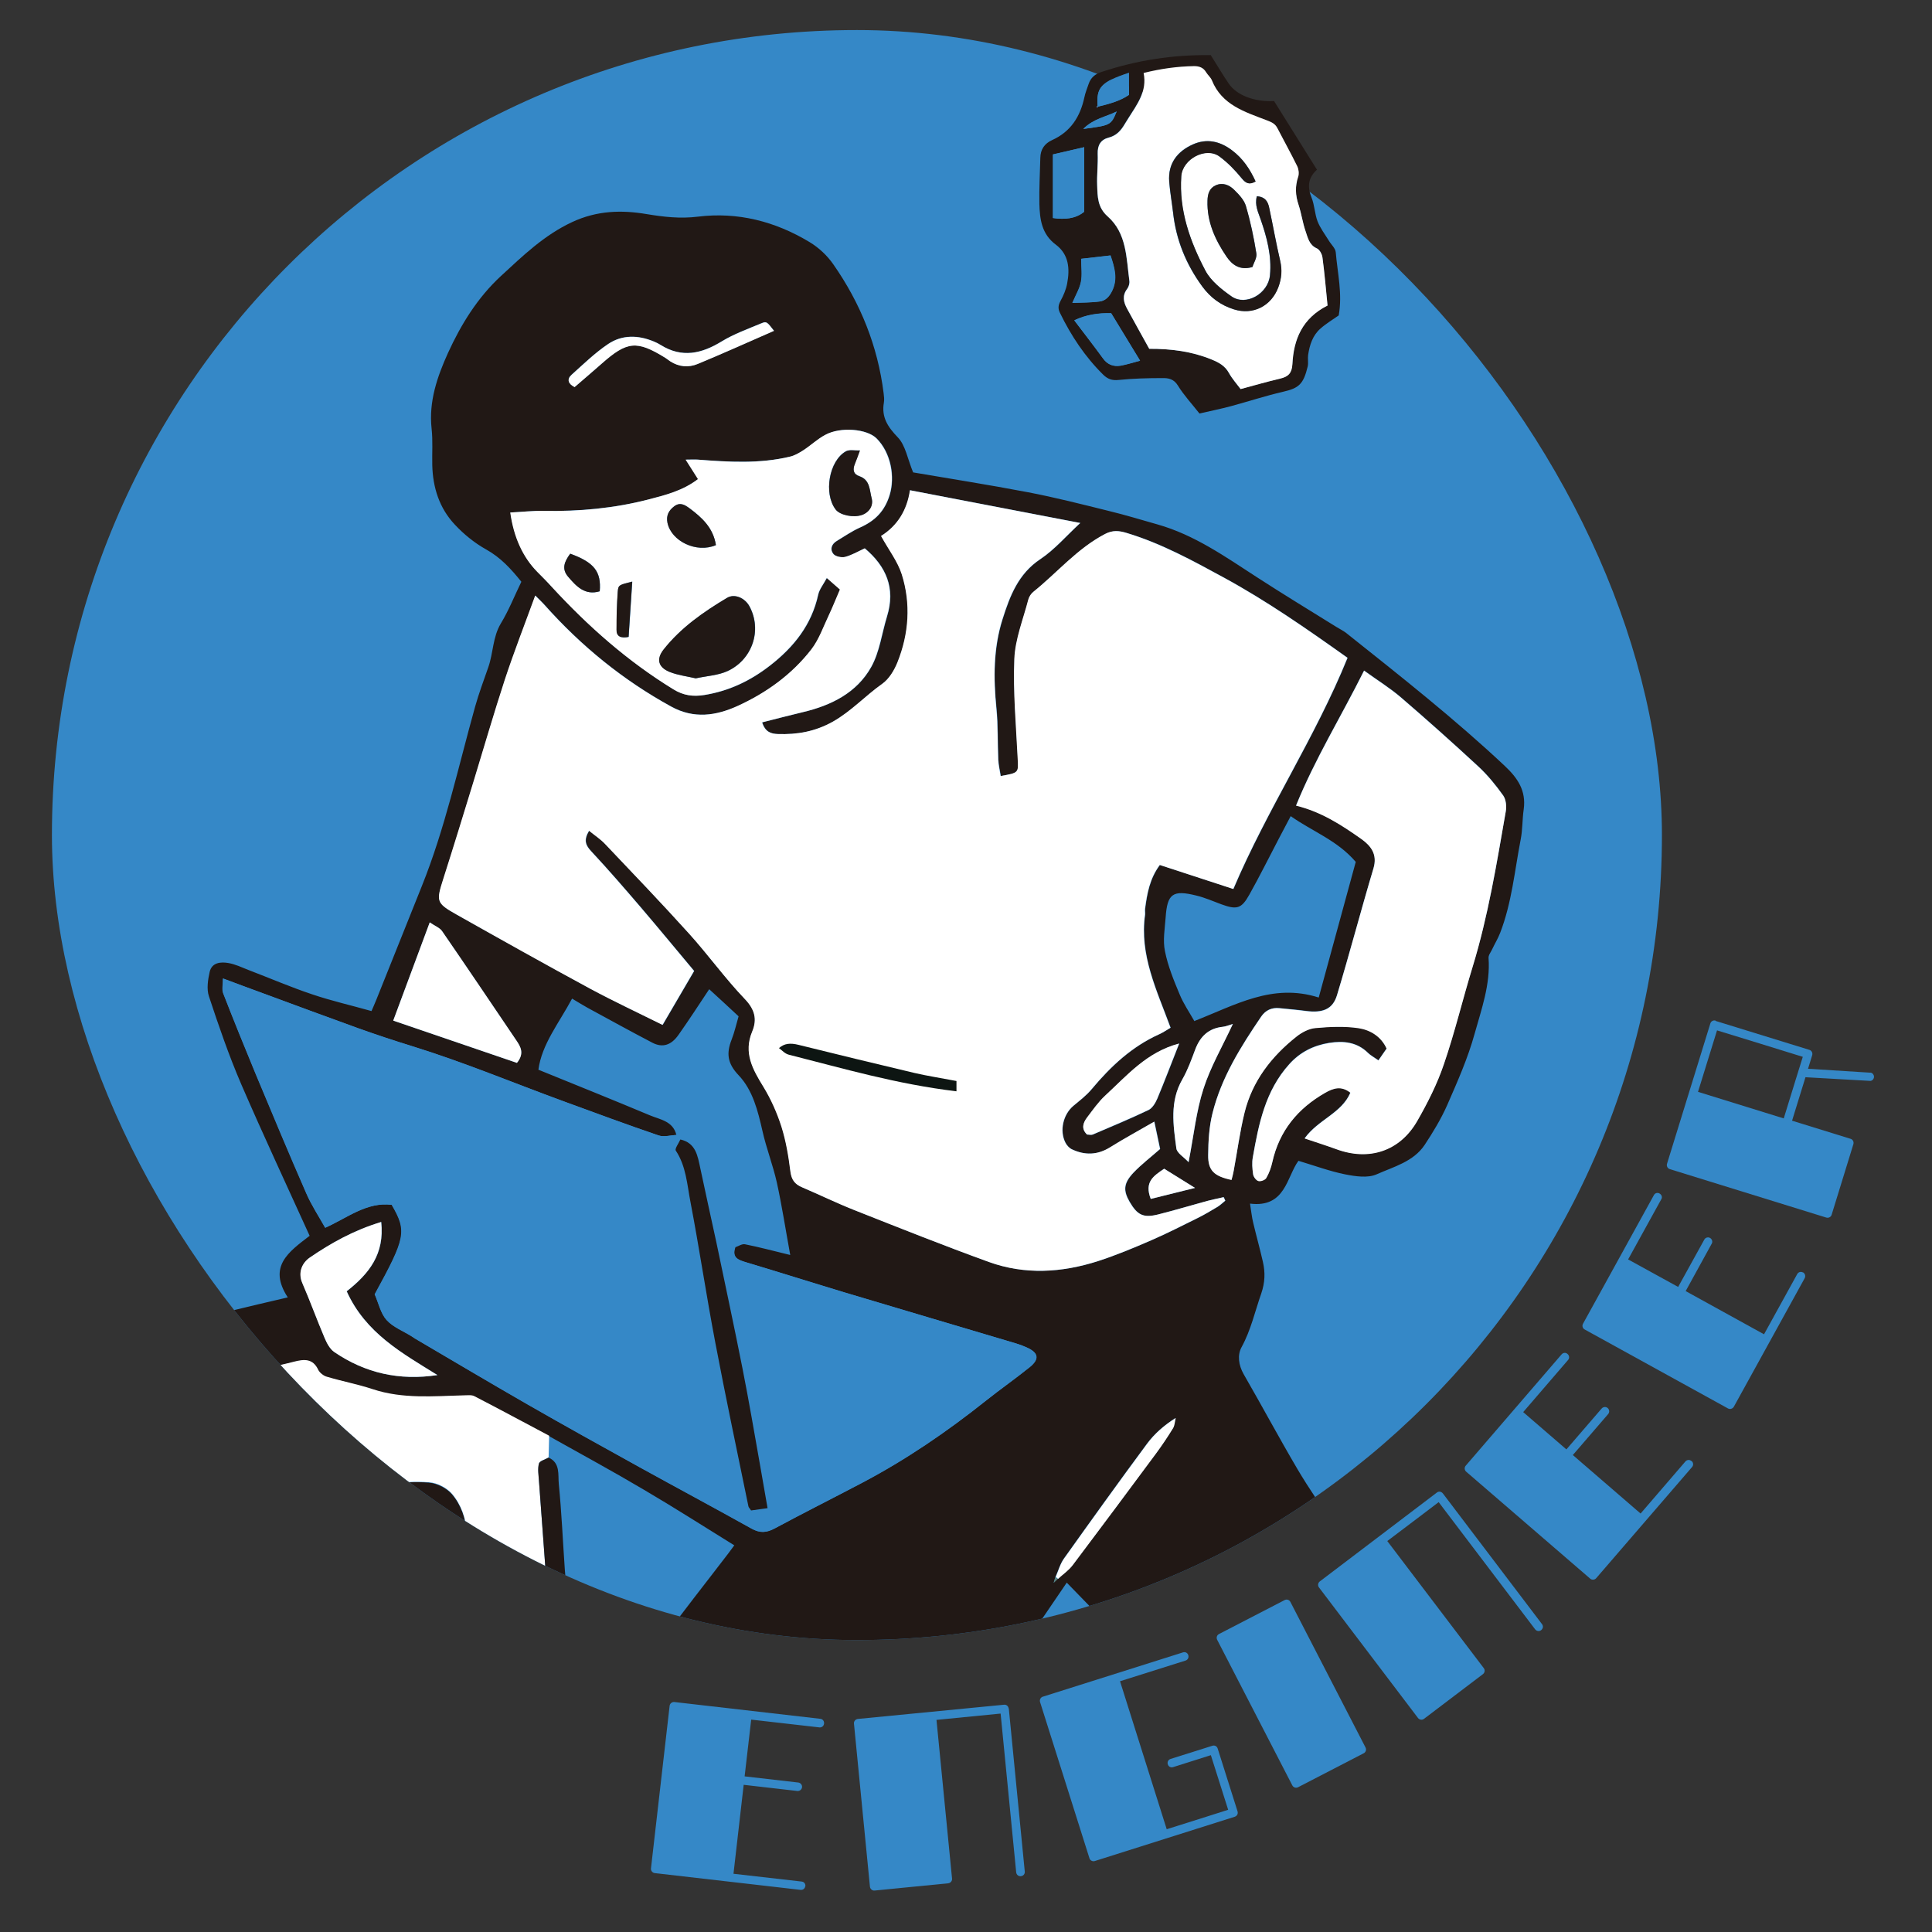
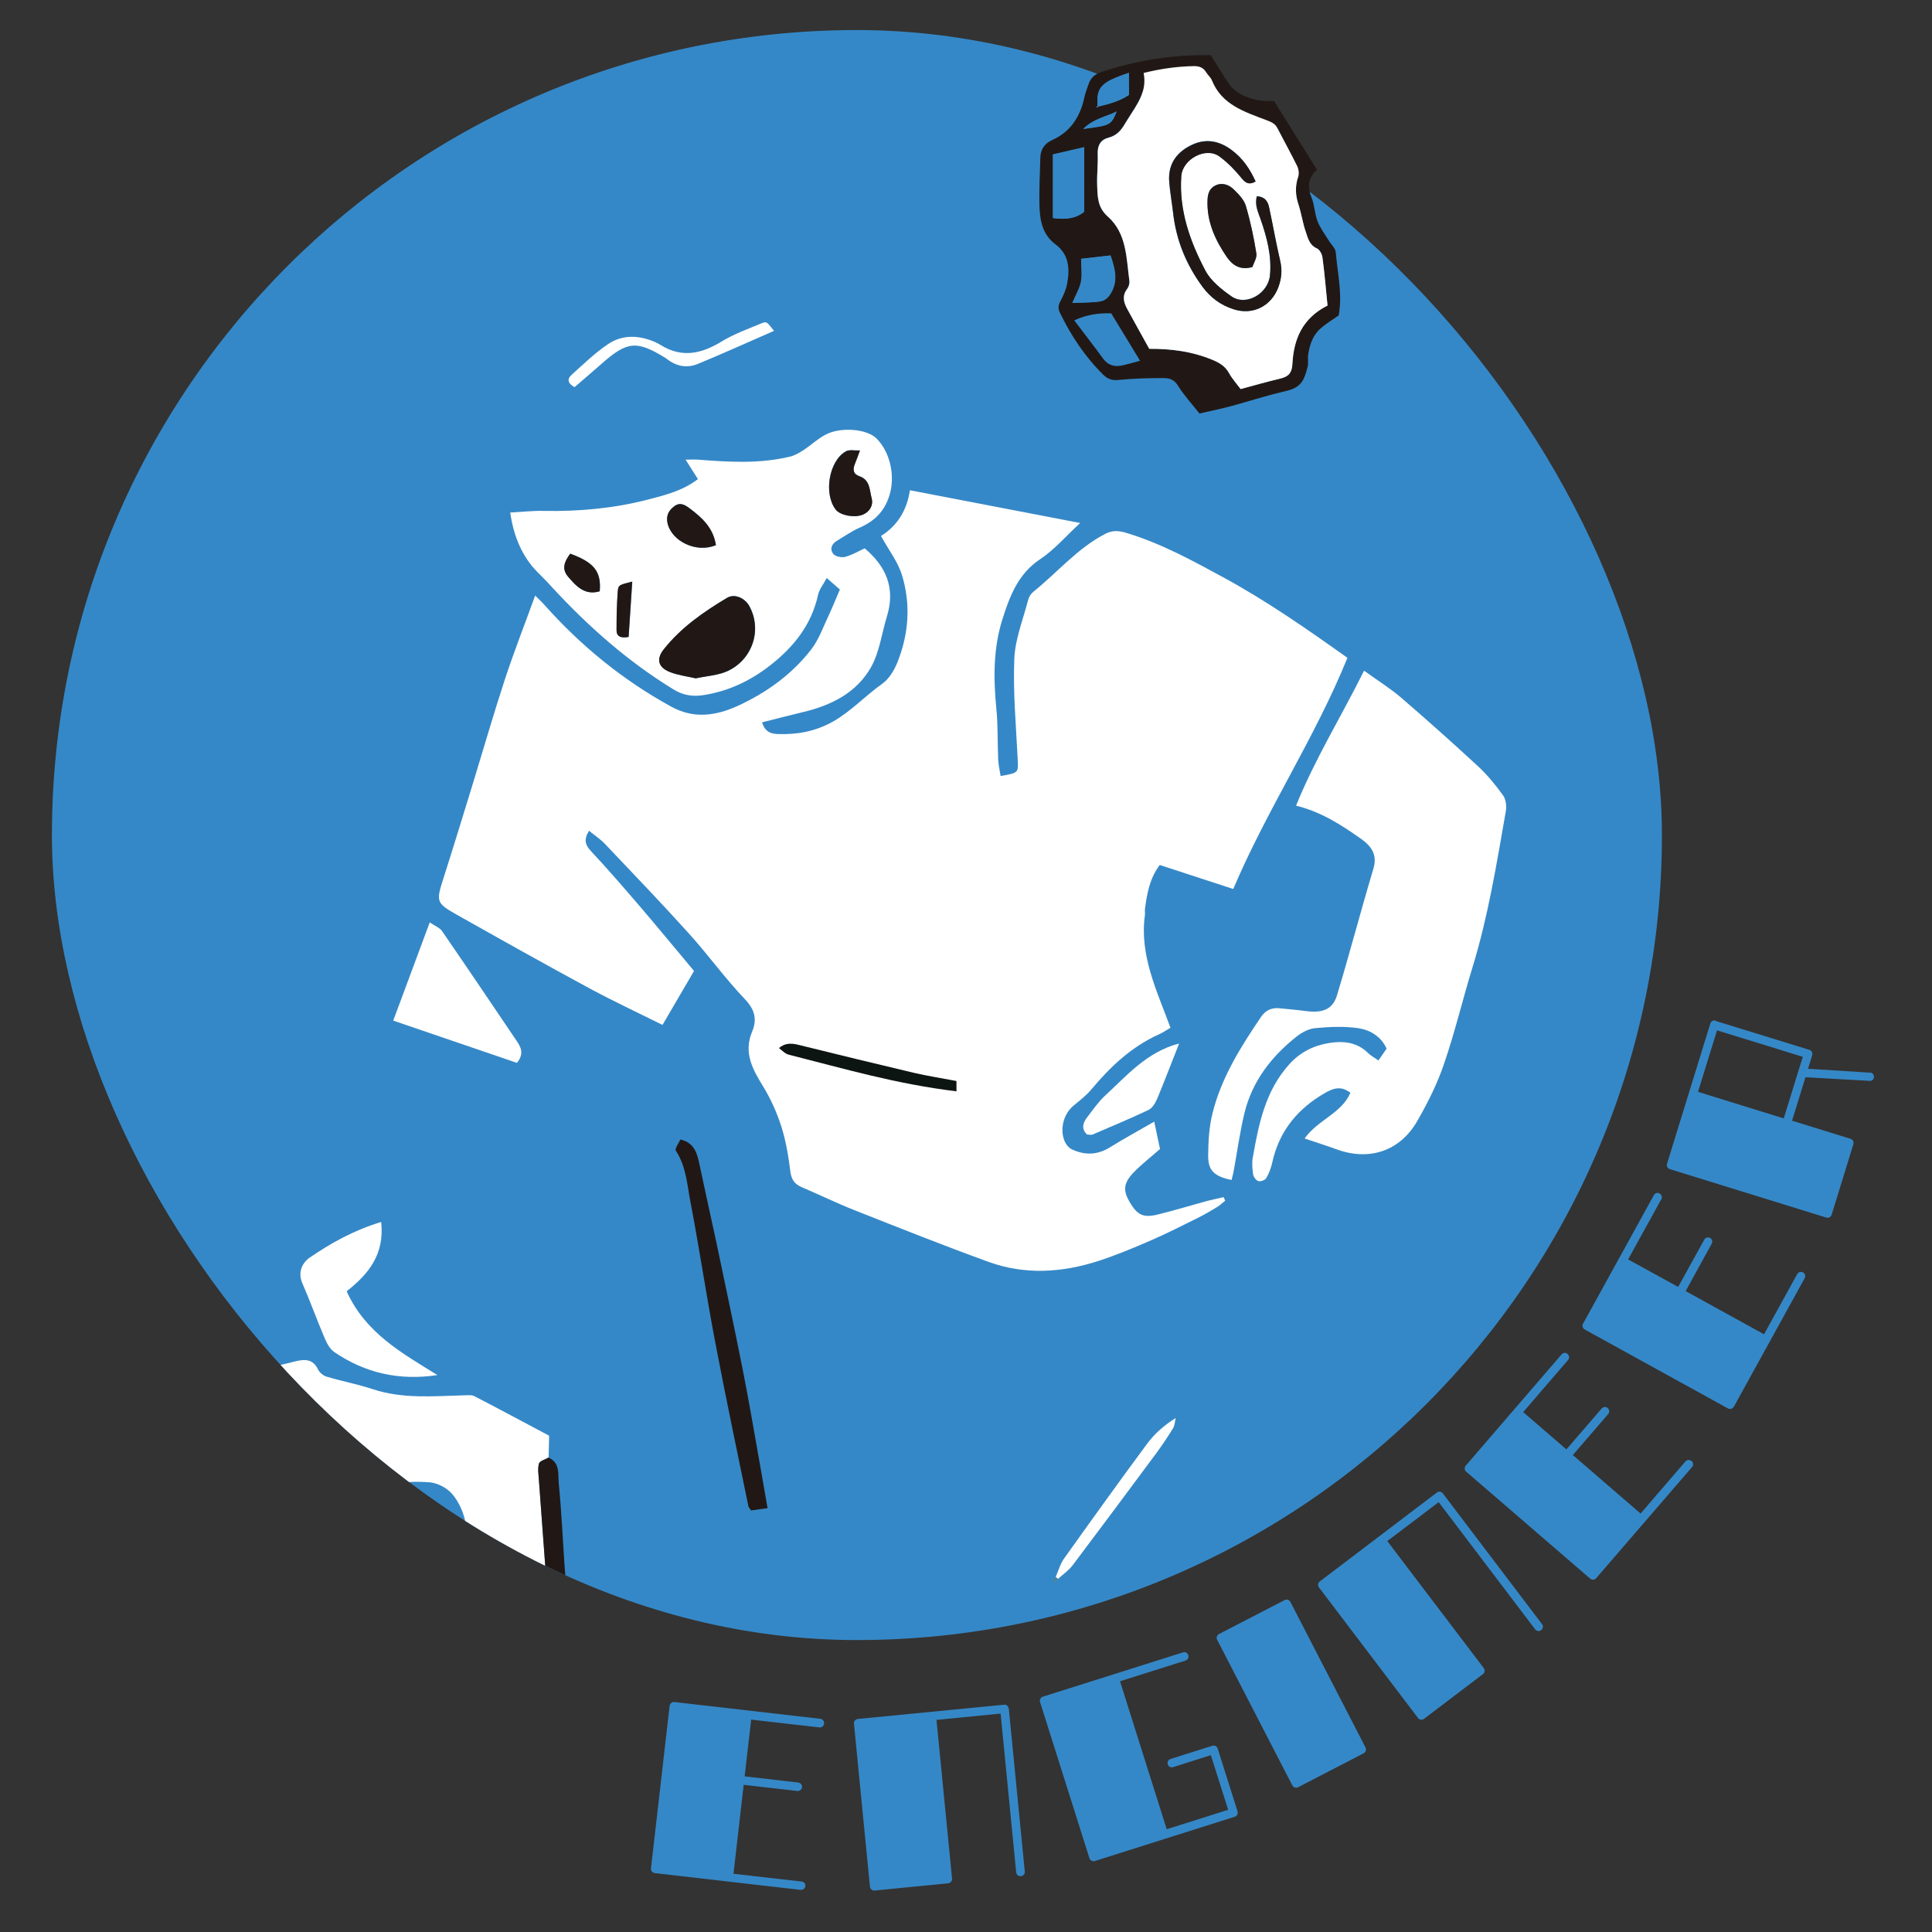
<svg xmlns="http://www.w3.org/2000/svg" id="b" width="144" height="144" viewBox="0 0 144 144">
  <rect x="0" y="0" width="144" height="144" fill="#333333" stroke="none" />
  <defs>
    <style>.f{fill:none;}.f,.g,.h,.i,.j,.k,.l,.m,.n{stroke-width:0px;}.g{fill:#0a110f;}.h{fill:#0f1815;}.i{fill:#5e8378;}.o{clip-path:url(#e);}.p{clip-path:url(#d);}.j{fill:#3588c7;}.k{fill:#0d1512;}.l{fill:#211815;}.m{fill:#fff;}.n{fill:#607fba;}</style>
    <clipPath id="d">
      <rect class="f" width="144" height="144" />
    </clipPath>
    <clipPath id="e">
      <rect class="f" x="3.87" y="2.24" width="120" height="120" rx="60" ry="60" />
    </clipPath>
  </defs>
  <g id="c">
    <g class="p">
      <rect class="j" x="3.87" y="2.24" width="120" height="120" rx="60" ry="60" />
      <path class="l" d="M90.23,4.09c.49.77.9,1.48,1.36,2.15.59.86,1.91,1.37,3.37,1.29,1.03,1.64,2.09,3.34,3.2,5.12-.67.59-.73,1.29-.4,2.09.22.55.23,1.19.44,1.75.2.51.55.97.84,1.44.18.3.5.58.52.88.13,1.55.51,3.09.22,4.7-.44.31-.93.6-1.35.97-.59.51-.82,1.23-.93,1.98-.04.28.03.58-.03.85-.32,1.32-.65,1.62-1.84,1.89-1.3.3-2.58.72-3.87,1.07-.78.21-1.58.37-2.36.55-.58-.74-1.17-1.37-1.61-2.09-.3-.49-.72-.56-1.16-.55-1.09,0-2.18.03-3.26.14-.49.05-.81-.07-1.14-.39-1.36-1.34-2.4-2.91-3.23-4.62-.16-.33-.12-.57.05-.89.22-.4.41-.85.49-1.29.21-1.1.13-2.17-.85-2.9-1.05-.78-1.19-1.89-1.22-3.04-.02-1.14.04-2.28.07-3.42.01-.63.31-1.07.88-1.33,1.38-.62,2.09-1.74,2.4-3.17.07-.35.21-.68.32-1.01.16-.47.47-.74.97-.9,2.62-.87,5.31-1.29,8.11-1.25ZM81.83,7.95c.82-.2,1.64-.41,2.32-.88v-1.65c-2.12.7-2.44,1.11-2.34,2.5-.03,0-.06,0-.09,0,.02.03.05.07.07.1.01-.03.02-.06.04-.09ZM98.94,22.78c-.12-1.2-.22-2.4-.38-3.6-.03-.24-.21-.58-.41-.67-.59-.26-.68-.81-.85-1.29-.22-.64-.31-1.32-.52-1.96-.24-.71-.27-1.38-.03-2.09.08-.23.04-.57-.07-.79-.47-.96-.99-1.89-1.48-2.84-.18-.35-.45-.45-.81-.59-1.62-.62-3.33-1.13-4.07-2.97-.09-.22-.31-.39-.43-.6-.21-.35-.52-.46-.9-.46-1.24.02-2.46.19-3.76.51.28,1.37-.49,2.35-1.13,3.37-.09.15-.2.3-.28.45-.28.47-.61.85-1.19,1-.59.15-.84.56-.82,1.2.03.78-.07,1.57-.04,2.35.03.84.02,1.65.78,2.32,1.43,1.26,1.39,3.1,1.62,4.8.03.19-.05.45-.16.6-.4.52-.27,1,0,1.5.55,1,1.1,1.99,1.64,2.97,1.62,0,3.16.19,4.63.79.54.22,1.01.47,1.31,1.01.23.43.57.8.87,1.2,1.03-.27,1.98-.55,2.95-.78.6-.14.88-.41.91-1.08.1-1.83.73-3.41,2.61-4.36ZM78.48,11.51v4.74c.9.13,1.71.05,2.33-.47v-4.81c-.8.19-1.51.35-2.33.54ZM84.97,26.88c-.78-1.28-1.46-2.4-2.15-3.53-.95-.02-1.84.1-2.75.53.74.98,1.46,1.9,2.15,2.85.34.46.78.61,1.3.53.44-.08.88-.22,1.45-.37ZM79.92,22.58c.74-.03,1.4-.02,2.06-.11.43-.06.71-.36.92-.79.43-.89.19-1.71-.12-2.64-.74.08-1.46.17-2.18.25,0,.66.08,1.2-.02,1.71-.1.5-.38.96-.64,1.58ZM83.23,8.31c-.79.4-1.73.53-2.49,1.3,2.05-.27,2.07-.28,2.49-1.3Z" />
      <path class="m" d="M98.94,22.78c-1.88.95-2.52,2.52-2.61,4.36-.04.68-.31.94-.91,1.08-.97.23-1.92.5-2.95.78-.3-.4-.63-.77-.87-1.2-.3-.55-.77-.79-1.31-1.01-1.47-.6-3.01-.8-4.63-.79-.54-.98-1.1-1.97-1.64-2.97-.27-.49-.4-.98,0-1.5.12-.16.19-.41.16-.6-.23-1.7-.19-3.54-1.62-4.8-.76-.67-.75-1.49-.78-2.32-.03-.78.07-1.57.04-2.35-.02-.64.23-1.05.82-1.2.58-.15.91-.52,1.19-1,.09-.15.19-.3.28-.45.64-1.02,1.41-2,1.13-3.37,1.29-.32,2.51-.49,3.76-.51.38,0,.69.1.9.46.13.21.34.38.43.6.74,1.84,2.46,2.35,4.07,2.97.36.14.63.24.81.59.49.95,1.01,1.88,1.48,2.84.11.23.15.56.07.79-.24.71-.21,1.38.03,2.09.21.64.3,1.32.52,1.96.17.48.26,1.03.85,1.29.2.09.38.43.41.67.16,1.19.26,2.39.38,3.6ZM93.67,14.63c-.17.65.1,1.17.28,1.7.47,1.36.84,2.73.7,4.18-.13,1.38-1.79,2.32-2.86,1.58-.75-.52-1.54-1.15-1.95-1.92-1.15-2.19-1.98-4.5-1.8-7.05.09-1.27,1.83-2.21,2.85-1.46.62.45,1.17,1.03,1.66,1.63.3.37.55.5,1.03.23-.42-.92-.95-1.72-1.77-2.33-.9-.68-1.88-.89-2.91-.43-1.17.52-1.86,1.43-1.76,2.77.06.78.2,1.55.29,2.32.22,2.03.96,3.85,2.17,5.49.61.84,1.38,1.4,2.36,1.71,1.42.45,2.79-.24,3.31-1.64.25-.67.3-1.29.14-1.98-.3-1.31-.53-2.65-.82-3.96-.09-.43-.28-.81-.93-.85ZM93.35,19.9c.09-.3.35-.69.29-1.02-.19-1.19-.44-2.37-.78-3.53-.13-.45-.52-.85-.87-1.2-.36-.36-.85-.57-1.37-.34-.48.21-.61.65-.62,1.15-.05,1.57.57,2.92,1.42,4.17.41.6.99,1.05,1.93.77Z" />
      <path class="j" d="M78.48,11.51c.82-.19,1.54-.36,2.33-.54v4.81c-.63.52-1.43.6-2.33.47v-4.74Z" />
-       <path class="j" d="M84.97,26.88c-.58.15-1.01.3-1.45.37-.52.09-.97-.07-1.3-.53-.69-.95-1.41-1.87-2.15-2.85.91-.43,1.8-.55,2.75-.53.69,1.13,1.37,2.25,2.15,3.53Z" />
      <path class="j" d="M79.92,22.58c.26-.62.55-1.08.64-1.58.1-.51.02-1.05.02-1.71.72-.08,1.44-.16,2.18-.25.32.94.55,1.75.12,2.64-.21.43-.49.73-.92.79-.65.09-1.32.07-2.06.11Z" />
      <path class="j" d="M81.81,7.92c-.1-1.39.22-1.8,2.34-2.5v1.65c-.69.47-1.5.68-2.32.88l-.02-.02Z" />
      <path class="j" d="M83.23,8.31c-.43,1.02-.44,1.03-2.49,1.3.77-.77,1.7-.9,2.49-1.3Z" />
      <path class="n" d="M81.83,7.95s-.02.06-.04.09c-.02-.03-.05-.07-.07-.1.03,0,.06,0,.09,0,0,0,.02.02.02.02Z" />
      <path class="l" d="M93.67,14.63c.65.04.84.42.93.85.28,1.32.51,2.65.82,3.96.16.69.11,1.31-.14,1.98-.53,1.4-1.89,2.09-3.31,1.64-.99-.31-1.75-.88-2.36-1.71-1.2-1.65-1.94-3.46-2.17-5.49-.09-.78-.23-1.55-.29-2.32-.1-1.34.59-2.24,1.76-2.77,1.03-.46,2.01-.25,2.91.43.82.61,1.35,1.41,1.77,2.33-.48.27-.73.13-1.03-.23-.49-.6-1.04-1.17-1.66-1.63-1.02-.75-2.76.19-2.85,1.46-.18,2.55.65,4.87,1.8,7.05.41.77,1.21,1.4,1.95,1.92,1.07.74,2.73-.2,2.86-1.58.14-1.45-.23-2.83-.7-4.18-.18-.53-.45-1.05-.28-1.7Z" />
      <path class="l" d="M93.35,19.9c-.94.28-1.52-.17-1.93-.77-.85-1.25-1.47-2.6-1.42-4.17.01-.5.14-.94.62-1.15.52-.23,1.01-.02,1.37.34.35.35.74.75.87,1.2.34,1.15.59,2.34.78,3.53.06.34-.2.72-.29,1.02Z" />
      <g class="o">
-         <path class="l" d="M34.9,135.13c-.22.27-.43.76-.67.78-1.39.13-2.47.96-3.68,1.48-2.36,1.01-4.7,2.03-7.03,3.11-1.28.59-2.48,1.36-3.75,1.97-1.19.57-2.43,1.05-3.66,1.56-3.68,1.53-7.36,3.04-11.03,4.57-.99.41-1.75.12-2.09-.97-.73-2.41-1.4-4.83-2.06-7.26-.65-2.38-1.33-4.76-1.87-7.17-.52-2.32-.91-4.66-1.3-7.01-.17-1.03-.16-2.09-.28-3.13-.22-1.82.71-3.02,2.53-3.56,1.96-.58,3.88-1.28,5.81-1.95.31-.11.58-.31.98-.52-.15-.6-.29-1.19-.44-1.78-.92-3.65-1.86-7.29-2.75-10.95-.34-1.41.13-2.31,1.47-2.81,1.6-.6,3.23-1.1,4.85-1.64,1.35-.45,2.68-.95,4.05-1.33,1.74-.48,3.5-.87,5.25-1.3.68-.16,1.36-.32,2.22-.52-1.5-2.3.06-3.39,1.63-4.59-1.71-3.77-3.46-7.51-5.1-11.3-.92-2.14-1.68-4.35-2.41-6.56-.18-.54-.07-1.24.06-1.82.17-.7.83-.75,1.4-.65.51.09.99.32,1.47.51,1.6.61,3.17,1.29,4.79,1.83,1.42.48,2.88.81,4.4,1.24.12-.28.25-.57.37-.87,1.13-2.81,2.25-5.63,3.38-8.44,1.74-4.33,2.72-8.89,3.97-13.37.28-1,.65-1.98.99-2.96.37-1.06.32-2.23.93-3.25.59-.97,1.01-2.04,1.53-3.11-.78-.97-1.55-1.81-2.63-2.41-.86-.48-1.66-1.13-2.33-1.85-1.15-1.22-1.64-2.76-1.68-4.43-.02-.91.05-1.82-.05-2.72-.22-2.03.42-3.87,1.22-5.64.97-2.12,2.19-4.11,3.94-5.73,1.65-1.52,3.22-3.05,5.32-4.03,1.85-.86,3.68-.91,5.56-.59,1.27.21,2.49.35,3.8.19,2.97-.37,5.78.35,8.34,1.9.68.41,1.31,1,1.76,1.65,2.02,2.89,3.31,6.08,3.75,9.6.03.24.06.48.02.71-.19,1.09.29,1.81,1.04,2.59.57.59.72,1.59,1.14,2.61,2.68.46,5.63.92,8.56,1.48,2,.38,3.99.89,5.97,1.38,1.24.3,2.46.67,3.69,1.02,2.75.78,5.04,2.4,7.4,3.93,1.96,1.27,3.95,2.48,5.93,3.71.24.15.51.28.73.45,4.02,3.2,8.06,6.38,11.81,9.9.97.91,1.61,1.85,1.42,3.24-.11.75-.08,1.53-.23,2.27-.45,2.33-.66,4.71-1.53,6.95-.16.42-.4.8-.59,1.21-.1.22-.29.44-.27.66.14,1.97-.53,3.81-1.04,5.64-.5,1.82-1.28,3.57-2.04,5.31-.46,1.04-1.06,2.03-1.68,2.97-.84,1.26-2.31,1.63-3.59,2.2-.66.29-1.58.15-2.34,0-1.14-.23-2.25-.64-3.48-1.01-.88,1.19-.96,3.52-3.61,3.19.09.54.13,1,.24,1.44.23.97.5,1.93.72,2.9.18.79.16,1.53-.12,2.35-.47,1.34-.77,2.73-1.47,4.01-.32.58-.23,1.34.16,2.02,1.35,2.34,2.63,4.73,4,7.06.89,1.51,1.91,2.95,2.87,4.43,2.06-1.05,4.03-2.06,6-3.06.89-.45,1.79-.9,2.69-1.34,1.44-.71,3.86-.02,4.84,1.23,1.61,2.03,2.29,4.33,2.38,6.88.08,2.14.43,4.29.33,6.41-.1,2.03-.45,4.09-1.05,6.03-.61,1.98-3.34,2.34-4.57,1.13-1.11-1.1-2.07-2.21-2.28-3.81-.04-.28-.16-.55-.25-.87-.79-.08-1.25.41-1.65.93-.78,1.01-1.49,2.09-2.3,3.07-1.49,1.8-3.03,3.56-4.58,5.3-.33.37-.83.6-1.22.88-2.42-1.13-4.03-3.08-5.71-4.94-1.36-1.51-2.66-3.06-4.19-4.44-1.15-1.04-1.93-2.48-2.99-3.63-1.76-1.92-3.61-3.76-5.51-5.73-1.26,1.87-2.43,3.54-3.55,5.26-1.87,2.87-3.63,5.82-5.59,8.62-2.19,3.12-3.68,6.56-5.13,10.04-2.32,5.55-3.88,11.33-5.47,17.11-.55,2.01-1.19,4-1.75,6.02-.78,2.79-1.49,5.6-2.28,8.39-.63,2.24-1.33,4.46-2.02,6.74-.38.04-.75.08-1.17.12-1.03,3.63-2.07,7.27-3.11,10.91.92.79.73,1.87.4,2.74-.53,1.41-1.34,2.71-2.04,4.06-.25.48-.65.65-1.2.51-1.59-.42-3.21-.78-4.78-1.26-2.02-.62-4.02-1.32-6.03-2-2.33-.79-4.67-1.56-7-2.38-1.52-.54-3.01-1.15-4.51-1.73-.53-.21-1.05-.46-1.59-.63-1.98-.61-3.82-1.53-5.69-2.41-.77-.36-1.55-.71-2.36-.97-2.66-.87-4.81-2.67-7.24-3.95-1.41-.75-1.55-1.73-.73-3.09.27-.45.64-.84.87-1.3.41-.81.96-1.25,1.93-1.13.27.03.64-.17.87-.37,1.59-1.36,3.41-1.96,5.49-2,1.94-.04,3.75.25,5.55,1.03,1.24.53,2.65.66,4,.94.14.03.32-.15.49-.23,1.6-.8,3.28-.84,5-.54.64.11,1.27.26,1.86.39.55-.59,1.07-1.09,1.5-1.65.82-1.07,1.9-1.16,3.09-.9.46.1.9.27,1.5.45.2-.58.44-1.14.57-1.72.28-1.2.52-2.41.75-3.62.31-1.68.57-3.37.88-5.05.25-1.36.59-2.7.8-4.06.26-1.59.41-3.21.64-4.81.29-2.02.84-4.04.88-6.07.05-2.92.92-5.69,1.17-8.56.13-1.46.61-2.88.87-4.33.5-2.76.97-5.53,1.41-8.31.34-2.15,1.19-4.09,2.45-5.82,1.63-2.24,3.35-4.4,5.03-6.6.14-.18.27-.37.46-.62-2.28-1.41-4.48-2.82-6.73-4.14-2.33-1.38-4.71-2.67-7.08-4-1.85-.98-3.69-1.98-5.56-2.94-.22-.11-.53-.07-.79-.07-2.28.06-4.56.28-6.8-.46-1.12-.37-2.3-.6-3.43-.93-.24-.07-.53-.29-.63-.51-.4-.86-1.05-.81-1.8-.61-1.33.34-2.69.58-4.01.99-3.77,1.17-7.51,2.42-11.28,3.58-.73.22-.93.55-.76,1.23.65,2.59,1.28,5.18,1.94,7.76.12.48.33.95.5,1.43.35-.07.54-.08.71-.14,2.87-.88,5.72-1.8,8.6-2.63,1.63-.47,3.32-.77,4.96-1.21,2.11-.57,4.18-1.29,6.3-1.81,1-.25,2.08-.3,3.11-.21.6.05,1.31.41,1.7.86.68.79,1.03,1.8,1.11,2.89.15,2.06.35,4.12.53,6.19.14,2.32.26,4.65.45,6.96.08.98.37,1.94.51,2.92.13.93.23,1.88.24,2.82,0,.68-.17,1.35-1.09,1.36-.12-.41-.31-.81-.36-1.22-.29-2.5-.57-5.01-.83-7.52-.31-3.08-.58-6.16-.88-9.23-.08-.87-.4-1.1-1.25-.84-3.73,1.12-7.45,2.24-11.17,3.4-2.59.81-5.16,1.66-7.73,2.51-1.66.55-3.31,1.13-5.06,1.73.54,2.91,1.02,5.77,1.61,8.6.73,3.5,1.53,6.98,2.32,10.46.18.78-.15,1.05-1.08,1.06-1.43-6.44-2.87-12.91-4.34-19.47-2.5.8-4.83,1.56-7.17,2.31,0,.44-.04.77,0,1.09.91,6.05,2.38,11.96,4.08,17.82.18.62.57,1.17.93,1.88.92-.28,1.75-.46,2.53-.78,2.2-.91,4.37-1.89,6.57-2.81.83-.35,1.73-.52,2.54-.89,2.77-1.27,5.5-2.63,8.28-3.88,3.08-1.39,6.2-2.69,9.3-4.05.59-.26,1.02-.26,1.16.49ZM78.84,117.68c.37-.34.8-.64,1.1-1.03,2.09-2.76,4.15-5.54,6.21-8.32.45-.61.88-1.24,1.27-1.89.13-.21.13-.5.19-.75-.86.55-1.57,1.18-2.13,1.92-2.09,2.82-4.14,5.68-6.18,8.54-.29.41-.43.93-.64,1.4-.04.14-.09.28-.13.42.1-.1.2-.19.3-.29ZM50.44,84.59c-.45.02-.95.17-1.36.04-2.38-.81-4.74-1.68-7.1-2.55-3.74-1.37-7.42-2.91-11.23-4.09-1.36-.42-2.72-.87-4.06-1.35-2.41-.87-4.81-1.76-7.22-2.65-.88-.32-1.76-.65-2.86-1.06,0,.47-.09.83.02,1.11.78,2,1.58,3.98,2.4,5.96,1.25,2.99,2.49,5.98,3.79,8.94.39.9.94,1.73,1.41,2.57,1.67-.75,3.09-1.94,4.96-1.71,1.14,1.98,1.05,2.43-1.27,6.67.29.65.44,1.41.88,1.91.48.54,1.24.83,1.87,1.22.08.05.16.11.24.16,2.79,1.64,5.57,3.29,8.37,4.9,2.77,1.59,5.56,3.14,8.35,4.68,2.79,1.54,5.61,3.05,8.39,4.6.62.34,1.11.3,1.71-.02,2.14-1.15,4.31-2.24,6.46-3.37,3.3-1.74,6.37-3.83,9.28-6.15,1.08-.86,2.21-1.64,3.28-2.51.74-.6.64-1.07-.24-1.46-.26-.12-.53-.22-.8-.3-4.28-1.28-8.56-2.54-12.84-3.82-2.41-.72-4.81-1.49-7.22-2.21-.6-.18-1.13-.33-.86-1.13.24-.08.51-.27.73-.23,1.06.21,2.1.49,3.38.8-.35-1.91-.62-3.68-1-5.41-.29-1.29-.78-2.54-1.07-3.83-.34-1.5-.72-3.04-1.77-4.15-.85-.89-.93-1.64-.53-2.66.22-.56.35-1.16.52-1.74-.78-.73-1.49-1.38-2.19-2.02-.79,1.19-1.51,2.3-2.28,3.39-.55.79-1.2.99-1.95.6-1.63-.85-3.24-1.74-4.86-2.62-.36-.2-.71-.42-1.13-.67-.98,1.83-2.26,3.4-2.51,5.3,2.8,1.14,5.57,2.25,8.31,3.4.76.32,1.71.42,1.97,1.45ZM65.68,39.94c.58,1.04,1.25,1.89,1.55,2.87.69,2.19.53,4.42-.32,6.55-.24.6-.63,1.25-1.14,1.61-1.26.89-2.3,2.04-3.68,2.82-1.33.75-2.66.97-4.11.92-.49-.02-.93-.14-1.16-.87,1.04-.26,2.03-.52,3.03-.76,2.11-.5,4.02-1.44,5.1-3.37.63-1.13.79-2.51,1.18-3.78.64-2.09-.06-3.71-1.66-5.06-.52.23-.98.51-1.47.64-.27.07-.71-.02-.87-.22-.27-.33-.15-.73.25-.97.57-.34,1.13-.73,1.73-1,1.11-.49,1.84-1.21,2.21-2.42.42-1.36.1-3.17-.98-4.23-.71-.71-2.67-.88-3.81-.26-.58.31-1.08.79-1.64,1.15-.31.2-.65.4-1.01.48-2.26.53-4.55.39-6.83.22-.25-.02-.51,0-.93,0,.36.56.62.98.92,1.45-1.12.86-2.42,1.19-3.7,1.52-2.55.65-5.16.89-7.79.85-.83-.01-1.66.08-2.5.12q.39,2.76,2.01,4.42c.37.37.73.75,1.09,1.13,2.69,2.93,5.65,5.55,9.06,7.63.75.46,1.47.55,2.31.42,1.83-.29,3.41-1.05,4.87-2.18,1.8-1.39,3.12-3.05,3.61-5.31.09-.39.37-.74.64-1.23.41.36.72.63.98.86-.3.71-.54,1.33-.83,1.92-.41.86-.72,1.8-1.3,2.54-1.45,1.87-3.35,3.24-5.5,4.22-1.61.73-3.25.97-4.94.05-3.6-1.97-6.71-4.51-9.43-7.56-.21-.23-.44-.44-.71-.72-.79,2.17-1.58,4.19-2.26,6.25-.83,2.53-1.57,5.1-2.35,7.65-.74,2.41-1.48,4.83-2.25,7.24-.53,1.64-.53,1.78.97,2.62,3.32,1.87,6.65,3.73,10,5.55,1.74.94,3.55,1.78,5.38,2.69.82-1.4,1.56-2.66,2.35-4.02-1.31-1.56-2.64-3.18-4-4.77-1.2-1.4-2.41-2.8-3.67-4.15-.42-.45-.58-.83-.16-1.53.43.35.85.62,1.19.98,2.1,2.21,4.21,4.41,6.25,6.67,1.43,1.59,2.69,3.35,4.17,4.89.75.79.92,1.52.55,2.43-.66,1.58.04,2.82.84,4.12.57.92,1.02,1.93,1.34,2.96.34,1.08.53,2.22.67,3.35.08.61.32.94.86,1.17,1.31.56,2.6,1.18,3.92,1.71,3.32,1.31,6.64,2.64,10.01,3.86,2.69.97,5.43.8,8.12-.06,1.36-.44,2.68-.99,3.99-1.56,1.17-.51,2.32-1.09,3.46-1.66.51-.25,1-.55,1.49-.84.2-.12.38-.3.56-.45l-.12-.26c-.39.09-.79.16-1.18.27-1.24.33-2.47.7-3.71,1.02-1.1.27-1.54.05-2.12-.94-.49-.85-.46-1.39.3-2.19.58-.62,1.27-1.14,1.97-1.75-.12-.59-.26-1.22-.43-2.04-1.18.68-2.26,1.26-3.29,1.91-.94.59-1.89.61-2.86.15-.2-.09-.38-.3-.48-.5-.45-.89-.17-2.1.6-2.74.47-.4.97-.77,1.36-1.24,1.42-1.7,3-3.18,5.05-4.1.29-.13.55-.32.83-.48-1.02-2.78-2.33-5.42-1.9-8.43.02-.14-.01-.29,0-.43.15-1.13.34-2.24,1.1-3.27,1.81.59,3.6,1.18,5.48,1.79,2.52-5.94,6.09-11.26,8.51-17.23-3.05-2.17-6.02-4.24-9.2-5.97-2.34-1.28-4.67-2.56-7.24-3.33-.58-.18-1.06-.22-1.63.07-2.07,1.08-3.55,2.86-5.33,4.3-.18.14-.33.37-.39.59-.38,1.47-.98,2.94-1.04,4.43-.1,2.46.13,4.94.25,7.42.05,1.06.09,1.06-1.27,1.3-.06-.4-.16-.8-.18-1.2-.06-1.28-.01-2.57-.14-3.84-.23-2.25-.23-4.49.46-6.66.54-1.71,1.17-3.37,2.82-4.47,1.05-.7,1.9-1.7,2.97-2.69-4.29-.82-8.43-1.62-12.69-2.44-.22,1.48-.92,2.63-2.14,3.4ZM97.25,84.84c.87.29,1.62.53,2.36.8,2.42.89,4.71.16,6.01-2.08.78-1.35,1.5-2.78,2-4.26.81-2.38,1.4-4.84,2.14-7.25,1.16-3.79,1.8-7.69,2.47-11.58.07-.38.02-.89-.19-1.19-.55-.77-1.16-1.53-1.86-2.17-1.89-1.75-3.81-3.47-5.76-5.14-.81-.7-1.74-1.27-2.75-2-1.72,3.44-3.67,6.6-5.07,10.06,1.88.46,3.39,1.45,4.87,2.49.71.5,1.22,1.14.9,2.19-.94,3.14-1.77,6.32-2.72,9.46-.32,1.05-1.07,1.33-2.31,1.17-.66-.09-1.32-.14-1.98-.21-.58-.06-1.04.16-1.36.63-1.53,2.25-2.97,4.55-3.63,7.21-.25,1-.31,2.07-.32,3.1-.01,1.16.44,1.58,1.74,1.86.05-.22.12-.44.16-.67.27-1.45.46-2.91.81-4.34.58-2.36,2-4.19,3.88-5.68.39-.31.91-.59,1.4-.63,1.08-.09,2.19-.15,3.24.01.87.13,1.67.62,2.07,1.52-.22.32-.41.58-.61.88-.38-.27-.59-.38-.76-.54-.83-.83-1.85-.93-2.92-.76-1.15.19-2.15.67-2.96,1.58-1.79,1.98-2.28,4.44-2.72,6.93-.07.42-.04.86.02,1.28.03.19.22.45.39.5.17.05.5-.07.59-.22.21-.36.36-.77.45-1.18.52-2.34,1.89-4.01,3.95-5.18.6-.34,1.19-.54,1.87,0-.67,1.54-2.39,2-3.4,3.39ZM9.19,178.92c-.38.55-.77,1.07-1.1,1.63-.51.88-.37,1.53.49,2.03,1.57.9,3.13,1.83,4.77,2.61,2.14,1.02,4.33,1.96,6.54,2.85,2.6,1.05,5.22,2.09,7.87,3.01,3.24,1.12,6.52,2.11,9.79,3.15,2.54.81,5.09,1.58,7.62,2.42.79.26,1.44.16,1.9-.49.56-.8,1.05-1.65,1.19-2.69-.48,0-.85.06-1.2,0-1.31-.24-2.62-.47-3.9-.81-1.78-.46-3.55-.94-5.29-1.53-2.7-.93-5.37-1.94-8.02-2.98-1.65-.65-3.32-1.2-4.94-2.02-2.74-1.4-5.79-2.16-8.63-3.37-2.41-1.03-4.96-1.84-7.09-3.77ZM35.53,189.13c.17-.14.22-.16.25-.2.08-.12.16-.23.23-.36,1.48-2.65,3.73-3.8,6.74-3.5.46.05.93,0,1.32,0,.68-1.61,1.31-3.08,1.95-4.6-1.03-.91-1.97-1.76-2.95-2.59-.2-.17-.52-.27-.79-.3-1.69-.17-3.32-.14-4.58,1.32-.55.64-1.18,1.25-1.87,1.74-.52.36-1.26.77-1.79.66-1.05-.22-1.97.07-2.95.2-.61.08-1.28.19-1.85.02-1.34-.41-2.6-.23-3.86.17-.05.6-.07,1.17-.15,1.73-.19,1.28-.15,1.36,1.08,1.89,1.92.82,3.83,1.67,5.75,2.48,1.13.47,2.29.89,3.46,1.34ZM89,76.11c3.06-1.19,5.84-2.86,9.29-1.76.95-3.48,1.87-6.83,2.76-10.11-1.38-1.61-3.2-2.25-4.85-3.41-.33.62-.61,1.16-.89,1.69-.73,1.39-1.42,2.79-2.19,4.16-.59,1.06-.94,1.14-2.09.72-.62-.23-1.23-.5-1.86-.65-1.76-.44-2.17-.14-2.29,1.63-.06.84-.22,1.72-.05,2.52.22,1.11.66,2.18,1.1,3.23.28.68.7,1.29,1.08,1.96ZM47.3,181.36c-.21.39-.35.63-.48.88-.52,1.02-.99,2.06-1.55,3.05-.59,1.03-.9,1.11-2.04.93-1.78-.28-3.4.2-4.88,1.17-.78.51-1.15,1.23-.88,2.28,1.2.36,2.42.72,3.63,1.07,1.32.38,2.63.82,3.97,1.08.77.15,1.61.06,2.4-.05.27-.04.64-.44.71-.74.61-2.34,1.17-4.69,1.77-7.17-.82-.77-1.7-1.61-2.65-2.51ZM23.73,184.25c.15-.87.29-1.51.36-2.16.03-.27,0-.63-.16-.82-.71-.81-1.04-1.93-2.1-2.48-.44-.23-.75-.71-1.12-1.06-.27-.25-.52-.53-.83-.72-2.05-1.24-6.53-.76-8.58,1.53.63.85,1.32,1.58,2.45,1.74.26.04.49.28.75.4,1.12.52,2.18,1.13,3.45,1.31.87.13,1.71.57,2.55.9,1.01.4,2.01.84,3.23,1.36ZM38.53,79.22c.57-.71.27-1.2-.05-1.68-1.84-2.72-3.67-5.44-5.53-8.14-.17-.24-.51-.37-.92-.65-.91,2.46-1.78,4.79-2.72,7.32,3.2,1.09,6.23,2.13,9.22,3.15ZM25.84,96.25c1.68-1.31,2.84-2.78,2.58-5.17-2.06.62-3.74,1.57-5.32,2.65-.53.37-.92,1.07-.56,1.9.59,1.35,1.09,2.75,1.67,4.11.16.38.39.81.71,1.03,2.31,1.58,4.87,2.15,7.69,1.72-2.63-1.63-5.35-3.12-6.76-6.24ZM87.88,77.79c-2.41.64-3.87,2.38-5.49,3.87-.52.48-.93,1.07-1.36,1.64-.3.4-.46.84,0,1.27.14,0,.3.04.42,0,1.39-.59,2.8-1.17,4.16-1.83.29-.14.52-.53.66-.86.55-1.3,1.05-2.62,1.62-4.08ZM88.59,86.62c.4-2.04.58-3.81,1.11-5.47.53-1.63,1.41-3.15,2.19-4.83-.31.09-.52.18-.74.21-1.06.11-1.69.71-2.06,1.68-.29.76-.56,1.54-.96,2.23-.96,1.66-.69,3.42-.45,5.16.05.35.56.64.91,1.02ZM42.82,28.85c.72-.62,1.38-1.17,2.01-1.74,1.91-1.7,2.63-1.77,4.77-.44.12.07.23.17.35.25.65.43,1.37.49,2.05.2,1.91-.79,3.79-1.64,5.69-2.47-.53-.67-.55-.72-.94-.56-1,.42-2.04.79-2.96,1.35-1.5.92-2.96,1.25-4.54.27-.16-.1-.33-.19-.51-.26-1.17-.49-2.37-.52-3.42.19-.97.66-1.83,1.49-2.71,2.28-.37.33-.28.67.21.92ZM34.23,177.69c.35.19.66.31.91.51.59.48,1.04.37,1.61-.12.81-.7,1.72-1.28,2.61-1.92-.87-.96-2.07-.8-3.2-.89-.66.83-1.27,1.6-1.92,2.42ZM104.96,112.3c-.07.07-.14.14-.21.21.2.27.35.59.6.81,1.38,1.2,1.95,2.75,2.1,4.52.1,1.16.26,2.31.4,3.51.7-.38.74-.38.69-.89-.07-.85-.25-1.7-.29-2.55-.11-2.14-1.2-3.76-2.64-5.21-.17-.17-.43-.26-.65-.39ZM26.79,178.18c1.25,2.18,1.63,2.42,3.31,2.08-.16-1.07-.2-1.13-1.55-1.96-.51-.32-1.03-.74-1.75-.12ZM26.36,180.33c-.22-1.66-1.24-2.36-2.92-2.01.23.37.51.7.65,1.09.39,1.09,1.15,1.26,2.27.93ZM43.16,176.89c-.06.13-.11.25-.17.38.88.3,1.77.59,2.65.89.86.29,1.71.61,2.57.87,1.9.58,1.9.57,2.79.15-2.72-.8-5.28-1.55-7.85-2.29ZM85.77,89.36c1.07-.27,2.06-.51,3.3-.82-.95-.59-1.65-1.03-2.3-1.43-.8.55-1.49.98-1,2.25ZM2.18,121.71c-.63-.21-1.34-.31-1.64.33-.16.33.16.95.38,1.37.06.12.61.08.86-.03.78-.37.79-.97.4-1.66ZM5.94,121.95c.11-.12.52-.34.58-.64.11-.54-.48-1.17-.95-1.17-.46,0-1.15.6-1.18,1.04-.03.48.49.81,1.55.78ZM9.92,121.05c.17-.24.58-.57.61-.92.04-.49-.16-1.04-.83-1.12-.56-.06-1.03.33-1.07.88-.03.5.52,1.1,1.29,1.16ZM32.72,179.96c-.9-.8-1.13-2.28-2.67-2.31.39.64.77,1.23,1.12,1.82.34.57.72.98,1.56.48Z" />
        <path class="m" d="M34.9,135.13c-.14-.75-.56-.74-1.16-.49-3.1,1.36-6.22,2.66-9.3,4.05-2.78,1.25-5.51,2.61-8.28,3.88-.81.37-1.72.55-2.54.89-2.2.92-4.37,1.9-6.57,2.81-.78.32-1.61.5-2.53.78-.36-.71-.75-1.26-.93-1.88-1.7-5.86-3.17-11.78-4.08-17.82-.05-.32,0-.65,0-1.09,2.34-.75,4.67-1.5,7.17-2.31,1.46,6.57,2.9,13.03,4.34,19.47.93-.01,1.26-.28,1.08-1.06-.79-3.48-1.6-6.97-2.32-10.46-.59-2.83-1.07-5.69-1.61-8.6,1.75-.6,3.4-1.18,5.06-1.73,2.57-.85,5.15-1.7,7.73-2.51,3.71-1.16,7.44-2.28,11.17-3.4.85-.25,1.16-.02,1.25.84.3,3.08.57,6.16.88,9.23.25,2.51.53,5.01.83,7.52.05.42.23.82.36,1.22-.18.21-.36.43-.53.64ZM28.2,121.97c-.69-1.24-1.78-1.57-2.97-.81-.75.47-1.5.79-2.35.94-.41.07-.83.23-1.2.43-1.06.56-2.11.97-3.37.91-.6-.03-1.23.44-1.85.67-.39.15-.81.44-1.19.39-1.34-.14-2.34.55-3.39,1.13.33,1.28.58,1.42,1.4.71.55-.48,1.11-.63,1.82-.49.45.09,1.09.17,1.38-.07,1.4-1.14,3.24-.87,4.76-1.61.8-.39,1.68-.59,2.52-.9.71-.26,1.39-.62,2.11-.83.74-.22,1.52-.32,2.32-.48ZM13.01,129.57c.82,1.01.81,1.01,1.74.6.26-.11.53-.25.8-.26,1.98-.06,3.55-1.62,5.58-1.49.17.01.35-.14.52-.23.71-.36,1.42-.72,2.23-1.14-.05-.28-.12-.62-.22-1.16-.97.38-1.8.7-2.62,1.03-.3.12-.59.29-.9.38-.85.25-1.72.47-2.58.7-.63.17-1.25.4-1.88.49-.95.14-1.88.28-2.67,1.06ZM21.77,130.79c-.61.05-.97.04-1.32.11-.54.12-1.05.33-1.59.44-1.23.26-2.47.47-3.69.75-.26.06-.49.29-.69.48-.5.46-.43.88-.02,1.2.7-.15,1.28-.37,1.86-.37.88,0,1.69-.14,2.44-.59.24-.14.54-.3.79-.27,1.11.13,1.62-.53,2.22-1.76Z" />
        <path class="m" d="M35.33,120.42c-.18-2.06-.38-4.12-.53-6.19-.08-1.09-.43-2.09-1.11-2.89-.39-.45-1.1-.82-1.7-.86-1.03-.08-2.11-.03-3.11.21-2.12.52-4.19,1.24-6.3,1.81-1.64.45-3.33.74-4.96,1.21-2.88.83-5.74,1.75-8.6,2.63-.18.05-.37.07-.71.14-.17-.48-.38-.95-.5-1.43-.66-2.58-1.29-5.17-1.94-7.76-.17-.68.02-1,.76-1.23,3.77-1.16,7.51-2.41,11.28-3.58,1.31-.41,2.67-.64,4.01-.99.75-.19,1.4-.25,1.8.61.11.22.39.44.63.51,1.14.34,2.31.56,3.43.93,2.23.74,4.52.52,6.8.46.27,0,.58-.05.79.07,1.86.96,3.71,1.96,5.56,2.94-.01.54-.03,1.08-.04,1.62-.25.15-.66.25-.72.45-.1.4-.02.84,0,1.27.17,2.36.35,4.72.53,7.18-1.28.48-2.44.89-3.58,1.35-.59.24-1.34.35-1.39,1.23-.14.1-.27.2-.41.3Z" />
        <path class="l" d="M35.73,120.12c.05-.87.8-.99,1.39-1.23,1.14-.46,2.29-.87,3.58-1.35-.18-2.46-.36-4.82-.53-7.18-.03-.42-.11-.87,0-1.27.05-.2.47-.3.72-.45.89.4.69,1.28.76,1.97.21,2.13.3,4.26.45,6.4.02.36.07.72.11,1.19-1.26,1.13-2.96,1.45-4.55,2.02-.69.24-1.29.25-1.91-.09Z" />
        <path class="m" d="M65.68,39.94c1.22-.77,1.92-1.92,2.14-3.4,4.26.82,8.4,1.61,12.69,2.44-1.07.99-1.92,1.99-2.97,2.69-1.65,1.09-2.28,2.76-2.82,4.47-.69,2.17-.68,4.4-.46,6.66.13,1.27.08,2.56.14,3.84.02.4.12.8.18,1.2,1.36-.24,1.33-.24,1.27-1.3-.12-2.47-.35-4.95-.25-7.42.06-1.49.66-2.96,1.04-4.43.06-.22.21-.45.39-.59,1.78-1.43,3.26-3.22,5.33-4.3.57-.3,1.05-.25,1.63-.07,2.57.78,4.9,2.06,7.24,3.33,3.19,1.74,6.15,3.8,9.2,5.97-2.42,5.97-5.99,11.29-8.51,17.23-1.88-.61-3.66-1.2-5.48-1.79-.76,1.02-.95,2.14-1.1,3.27-.02.14.01.29,0,.43-.43,3.02.88,5.65,1.9,8.43-.27.16-.54.35-.83.48-2.05.92-3.63,2.4-5.05,4.1-.39.47-.89.85-1.36,1.24-.76.64-1.05,1.85-.6,2.74.1.2.28.4.48.5.97.46,1.91.44,2.86-.15,1.04-.65,2.12-1.23,3.29-1.91.17.81.3,1.44.43,2.04-.7.62-1.38,1.14-1.97,1.75-.76.8-.79,1.34-.3,2.19.58.99,1.02,1.21,2.12.94,1.24-.31,2.47-.68,3.71-1.02.39-.1.79-.18,1.18-.27l.12.26c-.19.15-.36.32-.56.45-.49.29-.98.59-1.49.84-1.15.57-2.29,1.15-3.46,1.66-1.31.57-2.63,1.12-3.99,1.56-2.69.86-5.43,1.03-8.12.06-3.36-1.22-6.68-2.54-10.01-3.86-1.32-.52-2.61-1.15-3.92-1.71-.54-.23-.78-.56-.86-1.17-.14-1.13-.33-2.27-.67-3.35-.33-1.03-.78-2.04-1.34-2.96-.8-1.3-1.5-2.53-.84-4.12.38-.9.21-1.64-.55-2.43-1.48-1.55-2.73-3.3-4.17-4.89-2.04-2.26-4.15-4.46-6.25-6.67-.34-.36-.76-.63-1.19-.98-.42.7-.26,1.08.16,1.53,1.26,1.35,2.47,2.75,3.67,4.15,1.36,1.59,2.69,3.21,4,4.77-.79,1.36-1.53,2.62-2.35,4.02-1.83-.91-3.63-1.75-5.38-2.69-3.35-1.81-6.68-3.68-10-5.55-1.49-.84-1.49-.98-.97-2.62.77-2.41,1.51-4.82,2.25-7.24.78-2.55,1.52-5.11,2.35-7.65.68-2.06,1.47-4.08,2.26-6.25.27.27.5.48.71.72,2.72,3.05,5.84,5.59,9.43,7.56,1.69.93,3.33.68,4.94-.05,2.15-.98,4.05-2.35,5.5-4.22.57-.74.89-1.68,1.3-2.54.28-.59.52-1.21.83-1.92-.27-.23-.57-.5-.98-.86-.26.49-.55.84-.64,1.23-.49,2.26-1.82,3.92-3.61,5.31-1.46,1.13-3.04,1.88-4.87,2.18-.84.14-1.57.04-2.31-.42-3.41-2.09-6.36-4.7-9.06-7.63-.35-.39-.72-.76-1.09-1.13q-1.62-1.65-2.01-4.42c.84-.04,1.67-.14,2.5-.12,2.64.05,5.24-.19,7.79-.85,1.28-.33,2.58-.66,3.7-1.52-.3-.47-.56-.89-.92-1.45.42,0,.68-.02.93,0,2.29.18,4.57.32,6.83-.22.36-.08.7-.28,1.01-.48.56-.36,1.05-.84,1.64-1.15,1.14-.62,3.1-.44,3.81.26,1.07,1.07,1.4,2.87.98,4.23-.37,1.21-1.1,1.93-2.21,2.42-.61.27-1.16.66-1.73,1-.4.24-.52.64-.25.97.16.19.61.28.87.22.5-.13.96-.4,1.47-.64,1.6,1.35,2.3,2.97,1.66,5.06-.39,1.26-.55,2.65-1.18,3.78-1.08,1.93-2.98,2.87-5.1,3.37-.99.24-1.98.49-3.03.76.23.73.67.85,1.16.87,1.45.05,2.78-.18,4.11-.92,1.38-.78,2.42-1.93,3.68-2.82.51-.36.9-1.01,1.14-1.61.85-2.13,1.01-4.36.32-6.55-.31-.97-.98-1.83-1.55-2.87ZM51.86,50.56c.83-.18,1.68-.22,2.39-.55,1.81-.85,2.58-3.02,1.62-4.81-.34-.64-1.12-.97-1.67-.64-1.76,1.05-3.45,2.22-4.73,3.85-.57.73-.4,1.34.47,1.68.61.24,1.28.32,1.93.47ZM64.1,33.57c-.43.02-.8-.07-1.05.06-1.27.71-1.68,3.16-.77,4.34.32.42,1.33.64,1.97.4.57-.21.85-.73.71-1.24-.16-.59-.1-1.37-.91-1.64-.47-.16-.51-.5-.34-.92.12-.3.23-.6.38-1.01ZM53.36,40.63c-.21-1.3-1.04-2.05-1.96-2.74-.37-.27-.71-.48-1.15-.15-.41.31-.61.69-.5,1.23.29,1.37,2.16,2.28,3.61,1.66ZM42.5,41.27c-.43.59-.66,1.12-.16,1.71.62.72,1.26,1.42,2.36,1.09.13-1.46-.41-2.15-2.2-2.8ZM46.86,47.47c.09-1.41.18-2.74.27-4.12-.99.25-1.04.25-1.08.76-.07.94-.08,1.88-.09,2.83,0,.49.3.65.91.53Z" />
        <path class="m" d="M97.25,84.84c1.01-1.4,2.74-1.85,3.4-3.39-.68-.54-1.27-.34-1.87,0-2.05,1.17-3.43,2.84-3.95,5.18-.09.41-.24.82-.45,1.18-.09.15-.42.27-.59.22-.17-.05-.36-.31-.39-.5-.06-.42-.1-.87-.02-1.28.44-2.49.93-4.95,2.72-6.93.81-.9,1.81-1.39,2.96-1.58,1.07-.17,2.09-.07,2.92.76.16.16.37.27.76.54.21-.3.39-.56.61-.88-.4-.89-1.2-1.38-2.07-1.52-1.06-.16-2.17-.11-3.24-.01-.48.04-1.01.32-1.4.63-1.88,1.49-3.3,3.32-3.88,5.68-.35,1.43-.54,2.89-.81,4.34-.04.23-.1.45-.16.67-1.3-.28-1.76-.7-1.74-1.86.01-1.04.07-2.1.32-3.1.66-2.67,2.11-4.97,3.63-7.21.32-.47.78-.69,1.36-.63.66.07,1.32.12,1.98.21,1.24.16,1.99-.12,2.31-1.17.95-3.14,1.78-6.32,2.72-9.46.31-1.05-.19-1.68-.9-2.19-1.47-1.04-2.99-2.03-4.87-2.49,1.4-3.46,3.35-6.61,5.07-10.06,1.01.73,1.93,1.3,2.75,2,1.95,1.68,3.87,3.39,5.76,5.14.69.64,1.31,1.4,1.86,2.17.21.3.26.81.19,1.19-.68,3.89-1.31,7.79-2.47,11.58-.74,2.41-1.32,4.87-2.14,7.25-.5,1.48-1.22,2.9-2,4.26-1.3,2.24-3.59,2.97-6.01,2.08-.74-.27-1.5-.51-2.36-.8Z" />
        <path class="m" d="M38.53,79.22c-2.99-1.02-6.02-2.06-9.22-3.15.94-2.53,1.81-4.86,2.72-7.32.41.28.75.4.92.65,1.86,2.7,3.69,5.42,5.53,8.14.33.48.62.98.05,1.68Z" />
        <path class="m" d="M25.84,96.25c1.41,3.12,4.14,4.61,6.76,6.24-2.82.43-5.38-.14-7.69-1.72-.32-.22-.55-.65-.71-1.03-.58-1.36-1.08-2.75-1.67-4.11-.36-.83.03-1.54.56-1.9,1.58-1.08,3.27-2.03,5.32-2.65.26,2.39-.9,3.85-2.58,5.17Z" />
        <path class="m" d="M87.88,77.79c-.58,1.46-1.08,2.78-1.62,4.08-.14.33-.37.72-.66.86-1.37.65-2.77,1.23-4.16,1.83-.12.05-.27,0-.42,0-.45-.43-.3-.87,0-1.27.43-.56.84-1.16,1.36-1.64,1.62-1.49,3.08-3.23,5.49-3.87Z" />
-         <path class="m" d="M88.59,86.62c-.35-.38-.86-.67-.91-1.02-.23-1.74-.51-3.5.45-5.16.4-.7.68-1.48.96-2.23.37-.97,1-1.57,2.06-1.68.22-.02.43-.12.74-.21-.78,1.68-1.67,3.2-2.19,4.83-.54,1.66-.72,3.44-1.11,5.47Z" />
        <path class="m" d="M42.82,28.85c-.49-.25-.58-.59-.21-.92.88-.79,1.74-1.63,2.71-2.28,1.05-.71,2.25-.68,3.42-.19.18.07.35.16.51.26,1.58.98,3.04.65,4.54-.27.92-.56,1.96-.93,2.96-1.35.39-.16.41-.12.94.56-1.9.83-3.78,1.68-5.69,2.47-.68.28-1.4.22-2.05-.2-.12-.08-.23-.17-.35-.25-2.15-1.33-2.86-1.25-4.77.44-.64.57-1.29,1.11-2.01,1.74Z" />
        <path class="m" d="M78.68,117.55c.21-.47.34-.99.64-1.4,2.04-2.86,4.09-5.72,6.18-8.54.55-.75,1.27-1.38,2.13-1.92-.06.25-.07.54-.19.75-.4.65-.82,1.28-1.27,1.89-2.06,2.78-4.13,5.56-6.21,8.32-.3.4-.73.69-1.1,1.03-.05-.04-.11-.09-.16-.14Z" />
        <path class="m" d="M104.96,112.3c.22.13.48.22.65.39,1.45,1.45,2.53,3.07,2.64,5.21.04.85.22,1.7.29,2.55.04.51,0,.51-.69.89-.14-1.19-.3-2.35-.4-3.51-.15-1.77-.72-3.33-2.1-4.52-.25-.21-.4-.54-.6-.81.07-.07.14-.14.21-.21Z" />
-         <path class="m" d="M85.77,89.36c-.49-1.27.2-1.71,1-2.25.65.41,1.35.84,2.3,1.43-1.23.31-2.23.55-3.3.82Z" />
        <path class="m" d="M2.18,121.71c.39.7.38,1.3-.4,1.66-.25.12-.8.15-.86.03-.22-.42-.54-1.04-.38-1.37.3-.64,1.01-.54,1.64-.33Z" />
        <path class="m" d="M5.94,121.95c-1.06.03-1.58-.3-1.55-.78.03-.44.72-1.05,1.18-1.04.48,0,1.07.63.95,1.17-.06.3-.47.53-.58.64Z" />
        <path class="m" d="M9.92,121.05c-.77-.06-1.33-.66-1.29-1.16.04-.55.51-.94,1.07-.88.67.08.87.63.83,1.12-.03.36-.44.68-.61.92Z" />
        <path class="i" d="M78.84,117.68c-.1.1-.2.19-.3.29.04-.14.09-.28.13-.42.05.05.11.09.16.14Z" />
        <path class="h" d="M28.2,121.97c-.8.16-1.58.26-2.32.48-.72.21-1.4.57-2.11.83-.84.31-1.72.52-2.52.9-1.52.74-3.36.47-4.76,1.61-.29.24-.93.15-1.38.07-.72-.14-1.27.01-1.82.49-.82.71-1.07.57-1.4-.71,1.05-.59,2.05-1.28,3.39-1.13.38.04.79-.25,1.19-.39.62-.23,1.24-.7,1.85-.67,1.26.07,2.31-.34,3.37-.91.37-.2.79-.35,1.2-.43.86-.15,1.61-.47,2.35-.94,1.19-.76,2.28-.43,2.97.81Z" />
        <path class="k" d="M13.01,129.57c.8-.78,1.72-.92,2.67-1.06.64-.09,1.26-.32,1.88-.49.86-.23,1.72-.45,2.58-.7.31-.09.6-.26.9-.38.82-.33,1.65-.65,2.62-1.03.1.54.16.88.22,1.16-.81.41-1.52.78-2.23,1.14-.17.09-.35.24-.52.23-2.03-.13-3.61,1.42-5.58,1.49-.27,0-.55.15-.8.26-.93.41-.92.41-1.74-.6Z" />
-         <path class="g" d="M21.77,130.79c-.6,1.23-1.12,1.89-2.22,1.76-.25-.03-.55.13-.79.27-.76.45-1.56.6-2.44.59-.58,0-1.16.22-1.86.37-.41-.31-.48-.74.02-1.2.21-.19.44-.42.69-.48,1.22-.28,2.46-.49,3.69-.75.54-.12,1.05-.33,1.59-.44.35-.08.72-.07,1.32-.11Z" />
        <path class="j" d="M54.81,92.97c-.27.8.26.95.86,1.13,2.41.72,4.81,1.48,7.22,2.21,4.28,1.28,8.56,2.55,12.84,3.82.27.08.54.18.8.3.88.39.97.86.24,1.46-1.07.86-2.2,1.65-3.28,2.51-2.91,2.32-5.98,4.42-9.28,6.15-2.15,1.13-4.32,2.22-6.46,3.37-.6.32-1.09.37-1.71.02-2.79-1.56-5.6-3.06-8.39-4.6-2.79-1.54-5.58-3.1-8.35-4.68-2.8-1.61-5.58-3.26-8.37-4.9-.08-.05-.16-.11-.24-.16-.63-.4-1.39-.69-1.87-1.22-.45-.5-.6-1.26-.88-1.91,2.33-4.24,2.42-4.69,1.27-6.67-1.87-.23-3.29.96-4.96,1.71-.47-.84-1.02-1.67-1.41-2.57-1.29-2.97-2.54-5.95-3.79-8.94-.82-1.98-1.63-3.96-2.4-5.96-.11-.28-.02-.64-.02-1.11,1.1.41,1.98.74,2.86,1.06,2.41.89,4.81,1.78,7.22,2.65,1.34.48,2.7.93,4.06,1.35,3.81,1.18,7.49,2.72,11.23,4.09,2.36.86,4.72,1.74,7.1,2.55.4.14.9-.02,1.36-.04.09.12.18.23.27.35-.12.28-.44.69-.34.83.77,1.16.84,2.52,1.09,3.81.67,3.5,1.2,7.03,1.86,10.53.77,4.06,1.63,8.11,2.46,12.16.02.09.1.16.2.32.36-.05.76-.1,1.23-.17-.19-1.09-.35-2.06-.53-3.04-.45-2.48-.86-4.96-1.35-7.43-.62-3.13-1.29-6.24-1.94-9.36.47.13.95.26,1.42.39Z" />
        <path class="l" d="M51.86,50.56c-.65-.15-1.32-.23-1.93-.47-.87-.34-1.04-.96-.47-1.68,1.29-1.63,2.97-2.8,4.73-3.85.55-.33,1.33,0,1.67.64.96,1.79.19,3.97-1.62,4.81-.71.33-1.56.37-2.39.55Z" />
        <path class="k" d="M71.29,80.57c0,.23,0,.46,0,.77-4.49-.54-8.46-1.71-12.5-2.73-.3-.08-.49-.32-.73-.49.4-.35.83-.4,1.47-.24,2.87.71,5.74,1.41,8.62,2.09.94.22,1.93.37,3.13.6Z" />
        <path class="l" d="M64.1,33.57c-.15.41-.26.72-.38,1.01-.17.42-.13.76.34.92.8.27.75,1.05.91,1.64.14.51-.14,1.03-.71,1.24-.64.23-1.65.02-1.97-.4-.91-1.19-.5-3.63.77-4.34.25-.14.63-.05,1.05-.06Z" />
        <path class="l" d="M53.36,40.63c-1.45.62-3.32-.29-3.61-1.66-.11-.54.09-.92.5-1.23.43-.33.78-.12,1.15.15.92.69,1.76,1.44,1.96,2.74Z" />
        <path class="l" d="M42.5,41.27c1.79.65,2.32,1.34,2.2,2.8-1.1.33-1.74-.36-2.36-1.09-.5-.59-.27-1.12.16-1.71Z" />
        <path class="l" d="M46.86,47.47c-.61.12-.92-.04-.91-.53,0-.94.02-1.89.09-2.83.04-.52.1-.51,1.08-.76-.09,1.38-.18,2.71-.27,4.12Z" />
        <path class="l" d="M50.71,84.93c1.16.26,1.29,1.23,1.49,2.16.39,1.83.79,3.66,1.19,5.49.65,3.12,1.32,6.23,1.94,9.36.49,2.47.91,4.95,1.35,7.43.17.97.34,1.95.53,3.04-.47.06-.86.12-1.23.17-.1-.16-.19-.23-.2-.32-.83-4.05-1.69-8.1-2.46-12.16-.67-3.5-1.19-7.03-1.86-10.53-.25-1.29-.32-2.65-1.09-3.81-.09-.14.22-.55.34-.83Z" />
      </g>
      <path class="j" d="M60.02,140.58c-.02.17-.16.3-.35.28l-10.87-1.25c-.17-.02-.3-.18-.28-.35l1.39-12.12c.02-.17.18-.3.36-.28l10.87,1.25c.19.02.3.18.28.36-.02.17-.16.3-.35.28l-5.08-.58-.49,4.23,4,.46c.17.02.3.18.28.35s-.18.3-.35.28l-4-.46-.76,6.63,5.08.58c.19.02.3.18.28.36Z" />
      <path class="j" d="M75.19,127.34l1.19,12.15c.02.18-.1.33-.29.35-.18.02-.33-.11-.35-.29,0,0-1.1-11.23-1.16-11.83-.32.03-2.72.27-4.78.47l1.16,11.83c.02.17-.11.33-.29.35l-5.48.54c-.17.02-.33-.11-.35-.29l-1.19-12.15c-.02-.17.11-.33.29-.35l10.89-1.06c.19-.02.33.11.35.29Z" />
      <path class="j" d="M90.76,130.33l1.48,4.68c.05.17-.03.34-.21.4l-10.43,3.3c-.17.05-.35-.04-.4-.21l-3.68-11.64c-.05-.17.04-.35.21-.4l10.44-3.3c.18-.06.35.04.4.21.05.17-.03.34-.21.4l-4.88,1.54,3.48,11.03c2.03-.64,4.29-1.35,4.58-1.45-.15-.49-1.13-3.58-1.29-4.07-.49.15-2.81.89-2.81.89-.18.06-.35-.04-.4-.21-.05-.17.03-.34.21-.4l3.11-.98c.18-.06.35.04.4.21Z" />
      <path class="j" d="M96.18,119.4l5.6,10.85c.08.16.02.35-.14.43l-4.89,2.53c-.16.08-.35.02-.43-.14l-5.6-10.85c-.08-.16-.02-.35.14-.43l4.89-2.53c.16-.08.35-.02.43.14Z" />
      <path class="j" d="M107.55,111.32l7.38,9.73c.11.14.09.33-.06.45-.14.11-.34.08-.45-.06,0,0-6.82-8.99-7.19-9.48-.25.19-2.18,1.66-3.83,2.9l7.19,9.47c.11.14.08.34-.06.45l-4.39,3.33c-.14.11-.34.08-.45-.06l-7.38-9.73c-.11-.14-.08-.34.06-.45l8.72-6.62c.15-.12.34-.08.45.06Z" />
      <path class="j" d="M126.08,108.89c.13.11.16.31.04.45l-7.15,8.29c-.11.13-.32.15-.45.03l-9.24-7.97c-.13-.11-.15-.32-.03-.45l7.14-8.29c.13-.15.32-.15.45-.03.13.12.16.31.03.45l-3.34,3.88,3.22,2.78,2.63-3.05c.12-.13.32-.15.45-.03.13.11.15.32.03.45l-2.63,3.05,5.05,4.36,3.34-3.88c.12-.14.32-.15.45-.03Z" />
      <path class="j" d="M134.38,94.83c.15.08.22.27.13.44l-5.28,9.58c-.09.15-.28.21-.43.13l-10.69-5.89c-.15-.08-.21-.28-.12-.43l5.28-9.58c.09-.17.28-.21.43-.12s.22.27.12.43l-2.47,4.48,3.73,2.05,1.95-3.53c.08-.15.28-.21.43-.12s.21.28.12.43l-1.94,3.53,5.84,3.22,2.47-4.48c.09-.17.28-.21.43-.13Z" />
      <path class="j" d="M127.86,76.09l7,2.16c.17.05.26.23.21.4l-.31,1.01c2.1.13,4.62.29,4.62.29.02-.01.05,0,.07,0,.14.04.23.17.23.32-.02.18-.16.32-.34.29l-4.77-.27-1,3.24,4.36,1.35c.17.05.26.23.21.4l-1.62,5.26c-.05.17-.23.26-.4.21l-11.66-3.61c-.17-.05-.26-.23-.21-.4l3.23-10.46c.05-.17.23-.26.4-.21ZM127.98,76.79c-.09.3-.81,2.61-1.42,4.59l6.39,1.98c.59-1.93,1.32-4.27,1.42-4.59-.54-.17-5.85-1.81-6.39-1.97Z" />
    </g>
  </g>
</svg>